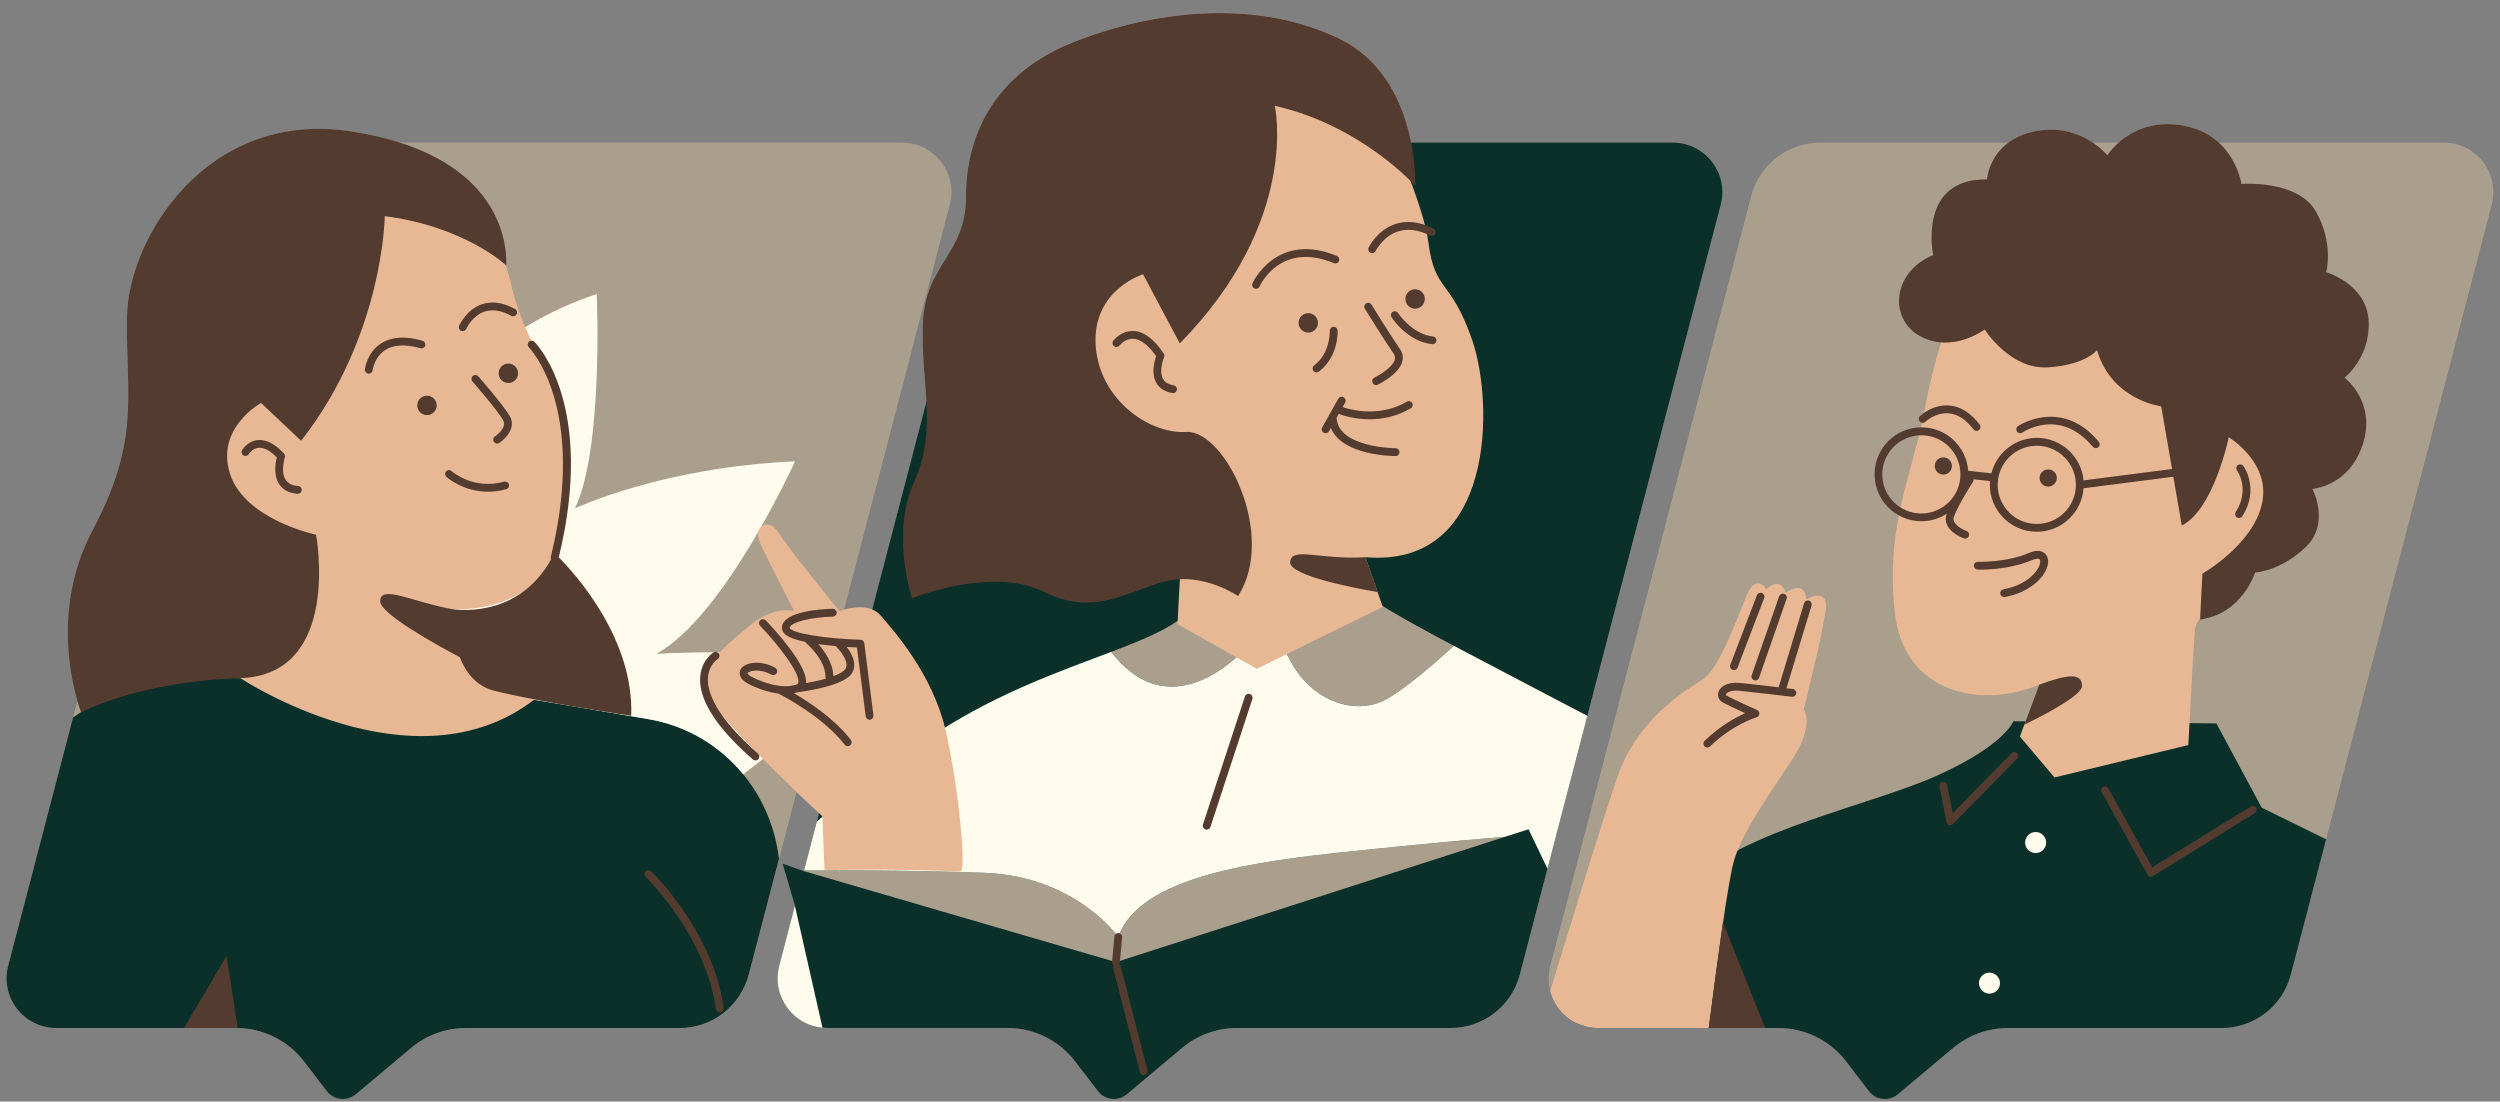
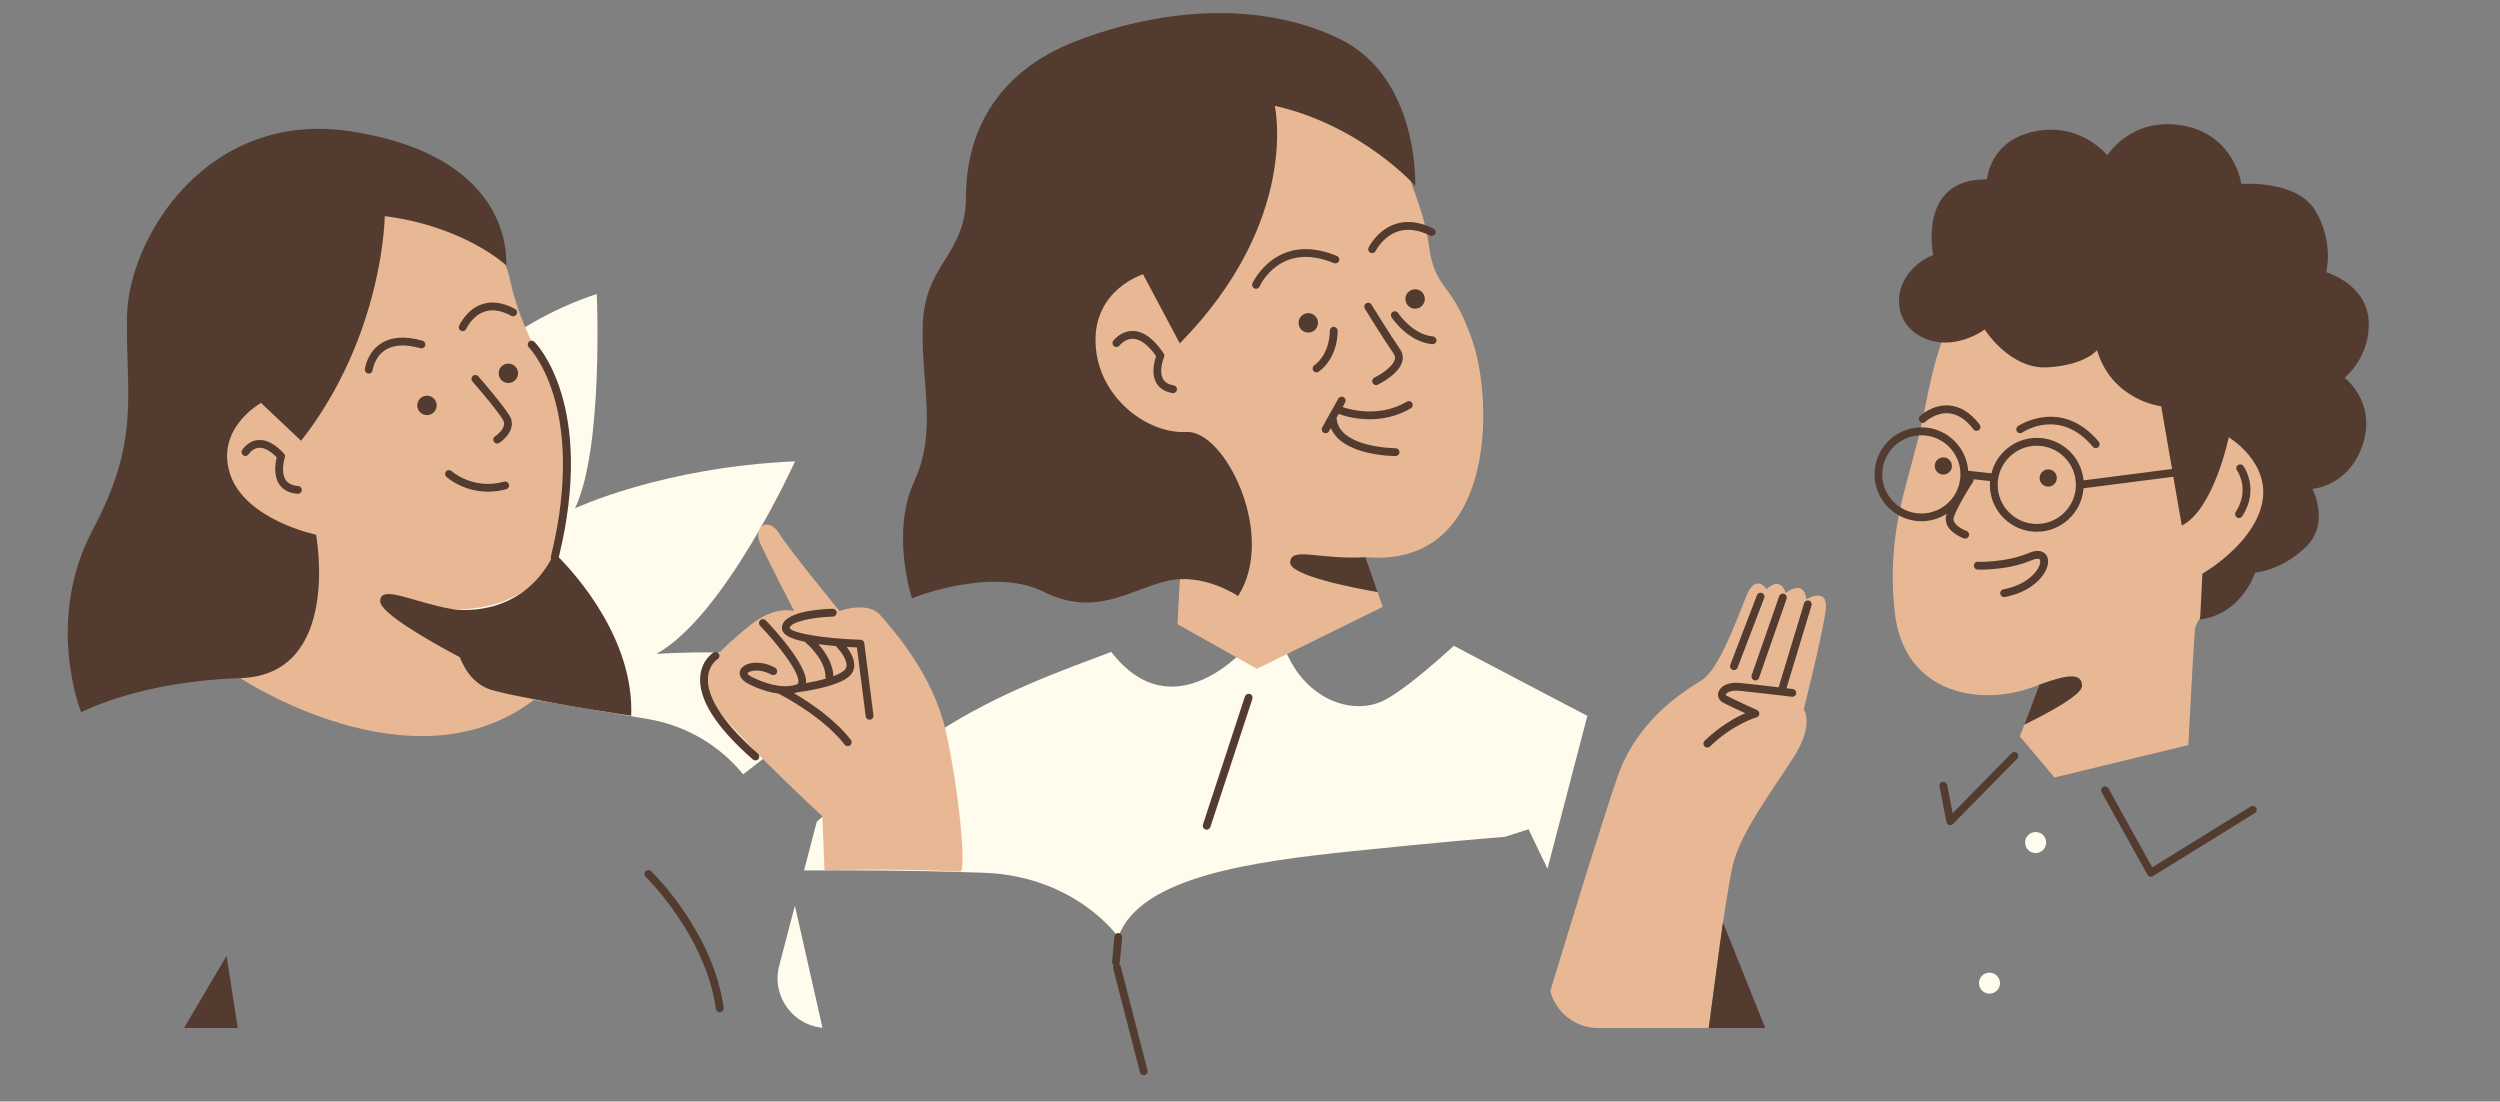
<svg xmlns="http://www.w3.org/2000/svg" fill="#543b2f" height="218.9" preserveAspectRatio="xMidYMid meet" version="1" viewBox="-1.3 -2.6 496.8 218.9" width="496.8" zoomAndPan="magnify">
  <rect x="-1.3" y="-2.6" width="496.8" height="218.9" fill="#808080" stroke="none" />
  <g id="change1_1">
-     <path d="M493.86,38.08l-39.93,152.99c-1.63,6.25-7.28,10.61-13.74,10.61h-42.47c-3.99,0-7.85,1.41-10.91,3.97 l-10.96,9.2c-1.76,1.47-4.39,1.19-5.78-0.64l-4.51-5.89c-3.21-4.19-8.19-6.65-13.47-6.65h-2.6h-11.23H316.3 c-0.42,0-0.83-0.03-1.24-0.08c-0.02,0-0.05-0.01-0.07-0.01c-0.02,0-0.04-0.01-0.06-0.01c-0.26-0.04-0.52-0.08-0.78-0.14 c0,0,0,0,0,0c-0.07-0.02-0.15-0.03-0.22-0.04c0,0-0.01,0-0.01,0c-0.01,0-0.02-0.01-0.03-0.01c-0.32-0.08-0.63-0.17-0.94-0.29 c0,0,0,0,0,0c-0.09-0.03-0.18-0.07-0.26-0.11h0c-0.22-0.09-0.43-0.18-0.64-0.28c0,0,0,0,0,0c-0.07-0.03-0.14-0.06-0.21-0.09h0 c0,0,0,0,0,0c-0.05-0.03-0.1-0.06-0.15-0.08c-0.18-0.1-0.35-0.2-0.52-0.3c0,0,0,0,0,0c-0.28-0.17-0.54-0.36-0.8-0.55 c-0.07-0.05-0.13-0.1-0.2-0.15l0,0c-0.19-0.16-0.38-0.32-0.56-0.49c-0.04-0.04-0.08-0.07-0.12-0.11c0,0,0,0,0,0 c-0.16-0.15-0.31-0.3-0.45-0.46c-0.02-0.02-0.03-0.04-0.05-0.05c0,0,0,0,0,0c-0.51-0.56-0.95-1.18-1.31-1.84c0,0,0,0,0,0 c-0.01-0.01-0.01-0.02-0.02-0.03c-0.19-0.34-0.36-0.7-0.5-1.07c0,0,0-0.01,0-0.01c-0.15-0.36-0.27-0.74-0.37-1.12c0,0,0,0,0,0v0 c0,0,0,0,0,0c-0.1-0.39-0.18-0.78-0.24-1.18c0-0.01,0-0.03-0.01-0.04c-0.05-0.37-0.08-0.74-0.08-1.12c0-0.05-0.01-0.1-0.01-0.15 c0-0.34,0.02-0.69,0.06-1.04c0.01-0.08,0.01-0.15,0.02-0.23c0.05-0.42,0.13-0.83,0.24-1.25l39.93-152.99 c1.63-6.25,7.28-10.61,13.74-10.61h37.4c1.32-0.97,3.04-1.78,5.29-2.23c5.1-1.02,8.99,0.6,11.42,2.23h5.21 c2.35-2.07,6.54-4.47,12.75-3.37c3.11,0.55,5.4,1.84,7.08,3.37h44.75C490.77,25.73,495.49,31.83,493.86,38.08z M314.14,139.65 l-13.42,51.43c-1.63,6.25-7.28,10.61-13.74,10.61h-42.47c-3.99,0-7.85,1.41-10.91,3.97l-10.96,9.2c-1.76,1.47-4.39,1.19-5.78-0.64 l-4.51-5.89c-3.21-4.19-8.19-6.65-13.47-6.65h-35.79c-6.46,0-11.18-6.1-9.54-12.35l3.12-11.96l-2.47-8.35l3.87,1.36 c0.13,0,0.3,0,0.49,0c0.04,0,0.07,0,0.11,0c0.12,0,0.25,0,0.39,0c-0.21,0-0.4,0-0.56,0l2.97-11.37c-0.85-0.79-2.47-2.3-4.48-4.23 l-3.34,12.81l-0.12,0.48l-6.01,23.01c-1.63,6.25-7.28,10.61-13.74,10.61H91.29c-3.99,0-7.85,1.41-10.91,3.97l-10.96,9.2 c-1.76,1.47-4.39,1.19-5.78-0.64l-4.51-5.89c-0.39-0.51-0.8-0.99-1.24-1.44c-0.01-0.01-0.02-0.02-0.03-0.03 c-0.43-0.45-0.89-0.87-1.37-1.26c-0.01-0.01-0.03-0.02-0.04-0.03c-0.48-0.39-0.97-0.76-1.49-1.1c-0.01-0.01-0.03-0.02-0.04-0.03 c-0.52-0.34-1.06-0.65-1.61-0.93c-0.01,0-0.02-0.01-0.03-0.01c-0.56-0.28-1.13-0.53-1.72-0.75c0,0-0.01,0-0.01,0 c-1.77-0.66-3.67-1.02-5.6-1.06c0,0,0,0,0,0l0,0.01c-0.1,0-0.21-0.02-0.31-0.02H35.26H9.87c-6.46,0-11.18-6.1-9.54-12.35 l13.74-52.65c-1.58-5.43-4.51-19.75,3.03-33.93c9.56-17.99,6.6-26.65,6.83-42.36c0.23-15.71,15.94-41.22,44.41-36.89 c3.67,0.56,6.9,1.32,9.77,2.23h99.79c6.46,0,11.18,6.1,9.54,12.35l-21,80.47c1.27-0.35,3.66-0.81,5.59-0.04l10.76-41.24 c-0.25-4.8-0.91-9.81-0.71-15.51c0.43-12.02,8.58-13.73,8.58-25.32s5.15-24.46,21.89-30.9c16.74-6.44,36.48-8.15,52.36-0.43 c9.29,4.52,12.84,13.73,14.2,20.6h52c6.46,0,11.18,6.1,9.54,12.35L314.14,139.65L314.14,139.65z M297.78,163.69 c-0.06,0.01-0.13,0.01-0.2,0.02C297.65,163.7,297.72,163.7,297.78,163.69L297.78,163.69z M165.36,170.35c-0.02,0-0.04,0-0.06,0 c-0.04,0-0.08,0-0.12,0C165.24,170.35,165.3,170.35,165.36,170.35z M177.92,170.44c0.15,0,0.3,0,0.44,0.01c0.16,0,0.33,0,0.49,0.01 c-0.17,0-0.35-0.01-0.52-0.01C178.2,170.44,178.06,170.44,177.92,170.44z M174.37,170.39c-0.36,0-0.71-0.01-1.06-0.01 c0.4,0,0.8,0.01,1.21,0.01C174.47,170.4,174.42,170.39,174.37,170.39z M169.52,170.36c-0.09,0-0.18,0-0.28,0c0.26,0,0.52,0,0.78,0 c0.06,0,0.12,0,0.18,0C169.97,170.36,169.74,170.36,169.52,170.36z M166.82,170.35c0.27,0,0.55,0,0.83,0c-0.11,0-0.22,0-0.33,0 C167.15,170.35,166.99,170.35,166.82,170.35z M166.29,170.35c-0.17,0-0.33,0-0.5,0c0.24,0,0.48,0,0.73,0 C166.44,170.35,166.36,170.35,166.29,170.35z M159.69,170.37c0.09,0,0.19,0,0.29,0c-0.03,0-0.07,0-0.1,0c-0.09,0-0.17,0-0.25,0 C159.65,170.37,159.67,170.37,159.69,170.37z" fill="#aa9e8d" />
-   </g>
+     </g>
  <g id="change2_1">
-     <path d="M460.95,164.19l-7.02,26.89c-1.63,6.25-7.28,10.61-13.74,10.61h-42.47c-3.99,0-7.85,1.41-10.91,3.97 l-10.96,9.2c-1.76,1.47-4.39,1.19-5.78-0.64l-4.51-5.89c-3.21-4.19-8.19-6.65-13.47-6.65H316.3c-1.62,0-3.14-0.39-4.47-1.07 c4.9-6.88,14.63-20.02,22.6-27.69c11.16-10.73,36.05-15.45,49.35-21.46c13.3-6.01,15.02-10.73,15.02-10.73l40.34,0.43l9.01,16.74 L460.95,164.19z M127.57,140.32c-15.02-2.58-22.75-3.86-22.75-3.86l-58.37-4.29c0,0-8.15-0.43-18.45,1.29 c-6.11,1.02-11.45,4.15-14.79,6.53L0.32,189.33c-1.63,6.25,3.09,12.35,9.54,12.35h35.79c5.28,0,10.26,2.46,13.47,6.65l4.51,5.89 c1.4,1.82,4.03,2.11,5.78,0.64l10.96-9.2c3.06-2.57,6.92-3.97,10.91-3.97h42.47c6.46,0,12.1-4.36,13.74-10.61l6.01-23.01 C151.82,154.04,141.55,142.71,127.57,140.32z M255.15,119.87c-0.65,0.65-1.14,1.35-1.44,2.1l2.74-1.47L255.15,119.87z M340.65,38.08l-39.93,152.99c-1.63,6.25-7.28,10.61-13.74,10.61h-42.47c-3.99,0-7.85,1.41-10.91,3.97l-10.96,9.2 c-1.76,1.47-4.39,1.19-5.78-0.64l-4.51-5.89c-3.21-4.19-8.19-6.65-13.47-6.65h-35.79c-6.46,0-11.18-6.1-9.54-12.35l3.12-11.96 l-2.47-8.35l4.26,1.5l62.01,18.09l77.32-24.91c-3.94,0.32-14.53,1.23-29.95,2.82c-19.81,2.05-42.59,5.01-46.91,17.08 c0,0-8.43-12.07-26.65-12.75c-15.88-0.6-31.92-0.5-35.79-0.46l34.98-134.04c1.63-6.25,7.28-10.61,13.74-10.61h123.9 C337.56,25.73,342.28,31.83,340.65,38.08z M287.61,125.73c-16.82-8.87-17.05-10-17.05-10l-2.48-1.34 c-5.05,1.11-10.28,2.85-12.93,5.48l-9.9-4.88c-4.57,1.08-8.84,2.62-11.35,4.83c-2.96,2.61-8.06,4.72-14.37,7.11 c12.49,16.2,27.12-1.19,27.12-1.19l7.05-3.77c-0.42,1.06-0.45,2.24,0.01,3.54c3.87,10.93,13.66,14.12,19.81,11.16 C277.23,134.9,283.34,129.63,287.61,125.73z" fill="#0a3029" />
-   </g>
+     </g>
  <g id="change3_1">
-     <path d="M161.08,139.04c-4.35,4.08-9.7,8.41-14.69,12.24c-4.63-5.65-11.16-9.65-18.82-10.97 c-15.02-2.58-22.75-3.86-22.75-3.86l-42.71-3.14c3.2-15.36,7.13-33.75,7.13-33.75s15.94-33.25,48.05-43.73 c0,0,1.37,30.74-4.33,42.59c0,0,17.31-8.2,43.73-9.34c0,0-13.89,30.74-27.56,38.26c0,0,20.25-1.44,34.49,1.95L161.08,139.04z M403.22,162.74c-1.15,0-2.09,0.93-2.09,2.09c0,1.15,0.93,2.09,2.09,2.09c1.15,0,2.09-0.93,2.09-2.09 C405.31,163.67,404.38,162.74,403.22,162.74z M394.05,190.68c-1.15,0-2.09,0.93-2.09,2.09c0,1.15,0.93,2.09,2.09,2.09 c1.15,0,2.09-0.93,2.09-2.09C396.13,191.62,395.2,190.68,394.05,190.68z M287.61,125.73c-4.27,3.9-10.38,9.16-14.09,10.95 c-6.15,2.96-15.94-0.23-19.81-11.16c-0.46-1.3-0.43-2.48-0.01-3.54l-7.05,3.77c0,0-14.64,17.39-27.12,1.19c0,0,0,0,0,0 c-9.68,3.68-22.23,8.03-34.37,15.89c-13.31,8.62-20.69,14.73-24.15,17.86l-2.53,9.69c3.86-0.03,19.91-0.13,35.79,0.46 c18.22,0.68,26.65,12.75,26.65,12.75c4.33-12.07,27.1-15.03,46.91-17.08c15.42-1.6,26.01-2.5,29.95-2.82l4.67-1.5l3.76,7.84 l-5.49,21.05l13.42-51.43c-3.79-1.98-13.52-7.06-26.5-13.9C287.63,125.74,287.62,125.74,287.61,125.73z M255.15,119.87 c-0.65,0.65-1.14,1.35-1.44,2.1l2.74-1.47L255.15,119.87z M156.66,177.37l-3.12,11.96c-1.63,6.25,3.09,12.35,9.54,12.35 c-0.32,0-0.63-0.03-0.94-0.06L156.66,177.37z M270.56,115.73l-5.92-3.19c0,0-10.29,0.31-19.39,2.46l9.89,4.87 c2.65-2.63,7.88-4.37,12.93-5.48L270.56,115.73z M245.08,115.04c-0.49,0.12-0.98,0.24-1.47,0.37 C244.1,115.28,244.59,115.16,245.08,115.04z M245.08,115.04c0.06-0.01,0.11-0.03,0.17-0.04l0,0 C245.19,115.01,245.14,115.03,245.08,115.04z M236.21,118.23c0.76-0.43,1.6-0.83,2.49-1.2C237.81,117.4,236.97,117.8,236.21,118.23 z M240.39,116.39c1-0.35,2.05-0.67,3.12-0.96C242.44,115.72,241.39,116.04,240.39,116.39z" fill="#fffbed" />
+     <path d="M161.08,139.04c-4.35,4.08-9.7,8.41-14.69,12.24c-4.63-5.65-11.16-9.65-18.82-10.97 c-15.02-2.58-22.75-3.86-22.75-3.86l-42.71-3.14c3.2-15.36,7.13-33.75,7.13-33.75s15.94-33.25,48.05-43.73 c0,0,1.37,30.74-4.33,42.59c0,0,17.31-8.2,43.73-9.34c0,0-13.89,30.74-27.56,38.26c0,0,20.25-1.44,34.49,1.95L161.08,139.04z M403.22,162.74c-1.15,0-2.09,0.93-2.09,2.09c0,1.15,0.93,2.09,2.09,2.09c1.15,0,2.09-0.93,2.09-2.09 C405.31,163.67,404.38,162.74,403.22,162.74z M394.05,190.68c-1.15,0-2.09,0.93-2.09,2.09c0,1.15,0.93,2.09,2.09,2.09 c1.15,0,2.09-0.93,2.09-2.09C396.13,191.62,395.2,190.68,394.05,190.68z M287.61,125.73c-4.27,3.9-10.38,9.16-14.09,10.95 c-6.15,2.96-15.94-0.23-19.81-11.16c-0.46-1.3-0.43-2.48-0.01-3.54l-7.05,3.77c0,0-14.64,17.39-27.12,1.19c0,0,0,0,0,0 c-9.68,3.68-22.23,8.03-34.37,15.89c-13.31,8.62-20.69,14.73-24.15,17.86l-2.53,9.69c3.86-0.03,19.91-0.13,35.79,0.46 c18.22,0.68,26.65,12.75,26.65,12.75c4.33-12.07,27.1-15.03,46.91-17.08c15.42-1.6,26.01-2.5,29.95-2.82l4.67-1.5l3.76,7.84 l-5.49,21.05l13.42-51.43c-3.79-1.98-13.52-7.06-26.5-13.9C287.63,125.74,287.62,125.74,287.61,125.73z M255.15,119.87 c-0.65,0.65-1.14,1.35-1.44,2.1l2.74-1.47L255.15,119.87z M156.66,177.37l-3.12,11.96c-1.63,6.25,3.09,12.35,9.54,12.35 c-0.32,0-0.63-0.03-0.94-0.06L156.66,177.37z M270.56,115.73l-5.92-3.19c0,0-10.29,0.31-19.39,2.46l9.89,4.87 L270.56,115.73z M245.08,115.04c-0.49,0.12-0.98,0.24-1.47,0.37 C244.1,115.28,244.59,115.16,245.08,115.04z M245.08,115.04c0.06-0.01,0.11-0.03,0.17-0.04l0,0 C245.19,115.01,245.14,115.03,245.08,115.04z M236.21,118.23c0.76-0.43,1.6-0.83,2.49-1.2C237.81,117.4,236.97,117.8,236.21,118.23 z M240.39,116.39c1-0.35,2.05-0.67,3.12-0.96C242.44,115.72,241.39,116.04,240.39,116.39z" fill="#fffbed" />
  </g>
  <g id="change4_1">
    <path d="M291.27,65.03c4.29,12.45,4.57,45.28-21.22,43.1l3.43,9.87l-25.01,12.31l-15.76-8.87 c0,0,0.43-11.59,1.29-18.45c0.86-6.87-35.62-27.47-33.05-62.23c2.58-34.76,57.94-42.92,72.96-19.74c0,0,7.69,16.88,8.64,24.5 C283.79,55.57,286.98,52.58,291.27,65.03z M173.69,119.7c-2.58-3-8.15-0.86-8.15-0.86s-9.87-12.02-12.02-15.45 c-2.15-3.43-5.15-1.29-3.86,1.72c1.29,3,6.87,13.73,6.87,13.73s-3.86-1.29-9.01,3c-5.15,4.29-9.87,8.15-8.58,12.88 s23.18,24.89,23.18,24.89l0.43,10.73c0,0,13.75-0.41,26.96,0.27c1.36,0.07-0.35-17.01-2.92-28.17 C183.99,131.29,176.27,122.7,173.69,119.7z M357.66,116.5c-0.49-4.2-4.1-1.28-4.1-1.28c-1.15-3.51-3.82-0.74-3.82-0.74 s-2.1-3.35-4.04,1.44c-1.94,4.79-5.42,14.49-8.77,16.6s-12.75,7.71-16.73,19.06c-2.73,7.78-9.47,29.74-13.43,42.77 c1.1,4.14,4.85,7.34,9.53,7.34h21.96c1.68-13.19,3.95-29.86,5.07-33.46c1.92-6.15,7.34-13.45,11.69-20.18 c4.35-6.74,2.12-9.68,2.12-9.68s3.78-15.01,4.37-19.77C362.09,113.83,357.66,116.5,357.66,116.5z M421.55,37.31 c-33.9,0.86-38.2,30.9-40.77,43.35s-7.3,21.46-5.58,38.2c1.72,16.74,17.6,19.31,28.75,14.59l-3.86,10.3l6.87,8.15l26.61-6.44 c0,0,0.86-17.17,1.29-22.75c0.43-5.58,15.45-11.59,21.89-33.48C463.18,67.36,455.45,36.46,421.55,37.31z M100.1,53.19 c-3-13.73-21.46-31.33-41.2-21.46S24.14,57.91,35.3,81.95S61.48,107.27,59.76,118c-1.72,10.73-13.3,14.16-13.3,14.16 s34.33,22.75,58.37,4.29c0,0-7.3-1.72-12.02-5.58c-4.72-3.86-4.29-12.45-4.29-12.45s9.01,0.86,15.88-4.72s7.3-13.73,6.44-27.9 S103.11,66.93,100.1,53.19z" fill="#e8b895" />
  </g>
  <g id="change5_1">
    <path d="M244.73,115.85c0,0-6.87-4.72-14.16-3c-7.3,1.72-14.16,7.3-24.46,2.15c-10.3-5.15-26.18,1.29-26.18,1.29 s-4.29-12.88,0.43-23.18c4.72-10.3,1.29-19.31,1.72-31.33c0.43-12.02,8.58-13.73,8.58-25.32s5.15-24.46,21.89-30.9 s36.48-8.15,52.36-0.43c15.88,7.73,15.02,29.18,15.02,29.18s-10.73-12.02-27.9-15.88c0,0,5.15,22.75-18.88,47.21l-7.3-13.73 c0,0-9.87,3-9.44,13.73c0.43,10.73,10.3,18.03,18.03,17.6C242.16,82.81,252.46,103.84,244.73,115.85z M260.61,61.56 c0-1.07-0.86-1.93-1.93-1.93c-1.07,0-1.93,0.86-1.93,1.93c0,1.07,0.86,1.93,1.93,1.93C259.75,63.49,260.61,62.63,260.61,61.56z M101.65,71.58c0-1.07-0.86-1.93-1.93-1.93c-1.07,0-1.93,0.86-1.93,1.93c0,1.07,0.86,1.93,1.93,1.93 C100.79,73.51,101.65,72.65,101.65,71.58z M81.62,77.96c0,1.07,0.86,1.93,1.93,1.93s1.93-0.86,1.93-1.93s-0.86-1.93-1.93-1.93 S81.62,76.89,81.62,77.96z M277.98,56.81c0,1.07,0.86,1.93,1.93,1.93s1.93-0.86,1.93-1.93c0-1.07-0.86-1.93-1.93-1.93 S277.98,55.74,277.98,56.81z M263.78,49.69c0.4,0.16,0.85-0.02,1.01-0.42c0.16-0.4-0.03-0.85-0.42-1.01 c-12-4.96-16.73,5.32-16.78,5.43c-0.17,0.39,0,0.85,0.39,1.02c0.1,0.05,0.21,0.07,0.32,0.07c0.3,0,0.58-0.17,0.71-0.46 C249.18,53.95,253.2,45.32,263.78,49.69z M275.92,41.94c-3.55,1.21-5.18,4.51-5.25,4.65c-0.19,0.38-0.03,0.85,0.36,1.03 c0.11,0.05,0.22,0.08,0.34,0.08c0.29,0,0.56-0.16,0.7-0.43c0.01-0.03,1.44-2.87,4.37-3.86c1.92-0.64,4.08-0.38,6.43,0.8 c0.38,0.19,0.85,0.04,1.04-0.35c0.19-0.38,0.04-0.85-0.35-1.04C280.81,41.45,278.24,41.15,275.92,41.94z M260.32,71.41 c0.16,0,0.33-0.05,0.46-0.16c3.93-2.95,3.74-7.96,3.73-8.17c-0.02-0.43-0.38-0.75-0.81-0.74c-0.43,0.02-0.76,0.38-0.74,0.81 c0,0.04,0.15,4.42-3.11,6.86c-0.34,0.26-0.41,0.74-0.15,1.09C259.85,71.31,260.08,71.41,260.32,71.41z M283.46,64.26 c-4.12-0.41-6.91-4.62-6.94-4.66c-0.23-0.36-0.71-0.46-1.07-0.23c-0.36,0.23-0.46,0.71-0.23,1.07c0.13,0.2,3.22,4.87,8.09,5.36 c0.03,0,0.05,0,0.08,0c0.39,0,0.73-0.3,0.77-0.7C284.2,64.68,283.88,64.3,283.46,64.26z M271.82,72.44 c-0.38,0.19-0.55,0.65-0.36,1.04c0.13,0.28,0.41,0.44,0.7,0.44c0.11,0,0.23-0.02,0.34-0.08c0.43-0.21,4.19-2.08,4.86-4.59 c0.23-0.86,0.07-1.71-0.45-2.47c-2.01-2.91-5.63-8.79-5.67-8.85c-0.22-0.37-0.7-0.48-1.07-0.25c-0.36,0.22-0.48,0.7-0.25,1.07 c0.04,0.06,3.68,5.97,5.72,8.92c0.27,0.39,0.34,0.76,0.23,1.19C275.44,70.4,272.8,71.97,271.82,72.44z M278.27,77.22 c-5.75,3.4-11.94,1.37-12.77,1.07l0.5-0.89c0.21-0.37,0.08-0.85-0.3-1.06c-0.37-0.21-0.85-0.08-1.06,0.3l-1.66,2.96 c-0.11,0.1-0.18,0.24-0.22,0.39l-1.31,2.34c-0.21,0.37-0.08,0.85,0.3,1.06c0.12,0.07,0.25,0.1,0.38,0.1c0.27,0,0.54-0.14,0.68-0.4 l0.36-0.64c2.22,5.5,12.37,5.58,12.85,5.58c0.43,0,0.78-0.35,0.78-0.78c0-0.43-0.35-0.78-0.78-0.78c-0.12,0-11.39-0.08-11.72-6.05 l0.44-0.79c0.03,0.02,0.05,0.04,0.08,0.05c0.17,0.07,2.66,1.04,6.06,1.04c2.43,0,5.33-0.5,8.17-2.18c0.37-0.22,0.49-0.69,0.27-1.06 C279.11,77.12,278.64,77,278.27,77.22z M255.08,109.13c-0.19,2.68,13.14,5.2,17.39,5.93l-2.41-6.93 C260.77,108.67,255.3,105.94,255.08,109.13z M405.72,90.68c-0.94,0-1.71,0.76-1.71,1.71c0,0.94,0.76,1.71,1.71,1.71 c0.94,0,1.71-0.76,1.71-1.71C407.43,91.44,406.67,90.68,405.72,90.68z M386.59,90c0-0.94-0.76-1.71-1.71-1.71s-1.71,0.76-1.71,1.71 c0,0.94,0.76,1.71,1.71,1.71S386.59,90.94,386.59,90z M396.82,114.51c-0.42,0.08-0.7,0.48-0.62,0.9c0.07,0.37,0.39,0.64,0.76,0.64 c0.05,0,0.09,0,0.14-0.01c4.91-0.91,7.83-3.81,8.47-6.13c0.29-1.07,0.1-2-0.54-2.55c-0.41-0.36-1.36-0.84-3.14-0.08 c-4.56,1.95-10.08,1.76-10.14,1.76c-0.44-0.04-0.79,0.32-0.8,0.74c-0.02,0.43,0.32,0.79,0.74,0.81c0.24,0.01,5.93,0.21,10.81-1.88 c0.84-0.36,1.34-0.32,1.5-0.17c0.16,0.14,0.19,0.52,0.06,0.97C403.64,111.06,401.36,113.67,396.82,114.51z M403.95,133.45 l-2.99,7.97c4.72-2.3,11.48-5.92,11.48-7.7C412.44,130.99,409.48,131.44,403.95,133.45z M468.24,85.67 c-2.73,8.43-10.02,8.88-10.02,8.88s3.64,6.83-1.37,11.61c-5.01,4.78-10.02,5.01-10.02,5.01s-2.51,8.2-10.93,9.34l0.46-9.11 c0,0,10.02-5.69,11.84-13.89s-6.6-13.21-6.6-13.21s-2.96,14.35-9.34,17.54l-1.68-9.7l-17.84,2.29c-0.35,4.82-4.38,8.64-9.29,8.64 c-5.14,0-9.33-4.18-9.33-9.33c0-0.25,0.02-0.5,0.04-0.74l-3.27-0.36c0.02,0.17-0.01,0.35-0.11,0.51c-0.03,0.04-2.92,4.51-3.79,6.9 c-0.13,0.37-0.12,0.7,0.04,1.03c0.45,0.95,1.92,1.65,2.46,1.84c0.4,0.14,0.61,0.59,0.47,0.99c-0.11,0.32-0.41,0.52-0.73,0.52 c-0.09,0-0.17-0.01-0.26-0.04c-0.26-0.09-2.53-0.94-3.34-2.64c-0.33-0.71-0.37-1.48-0.09-2.23c0-0.01,0-0.01,0.01-0.02 c-1.45,0.93-3.17,1.48-5.02,1.48c-5.14,0-9.32-4.18-9.32-9.33s4.18-9.33,9.32-9.33c4.91,0,8.93,3.81,9.29,8.63l4.61,0.51 c1.02-4.04,4.68-7.05,9.03-7.05c4.85,0,8.84,3.72,9.28,8.45l17.59-2.26l-2.16-12.46c0,0-9.79-1.14-12.75-11.16 c0,0-2.28,2.96-9.79,3.42c-7.52,0.46-12.53-7.52-12.53-7.52s-6.38,4.78-12.75,1.37c-6.38-3.42-5.69-12.75,2.51-16.17 c0,0-3.19-15.26,10.7-15.03c0,0,0.46-7.74,9.56-9.56c9.11-1.82,14.35,4.78,14.35,4.78s4.78-7.74,15.03-5.92 c10.25,1.82,11.61,11.61,11.61,11.61s11.16-0.91,14.8,5.47c3.64,6.38,2.05,12.07,2.05,12.07s7.97,2.28,8.43,9.56 s-4.78,11.39-4.78,11.39S470.97,77.24,468.24,85.67z M380.51,99.44c4.29,0,7.77-3.49,7.77-7.77c0-4.29-3.49-7.77-7.77-7.77 s-7.77,3.49-7.77,7.77C372.73,95.95,376.22,99.44,380.51,99.44z M411.22,93.75c0-4.29-3.49-7.77-7.77-7.77 c-4.29,0-7.77,3.49-7.77,7.77c0,4.29,3.49,7.77,7.77,7.77C407.73,101.52,411.22,98.03,411.22,93.75z M400.58,83.35 c0.3-0.21,7.49-4.95,14,2.82c0.15,0.18,0.37,0.28,0.59,0.28c0.18,0,0.35-0.06,0.5-0.18c0.33-0.27,0.37-0.76,0.1-1.09 c-7.43-8.87-15.98-3.16-16.06-3.1c-0.35,0.24-0.44,0.72-0.2,1.08C399.74,83.5,400.23,83.59,400.58,83.35z M381.31,81.22 c0.02-0.02,2.02-1.9,4.62-1.69c1.76,0.14,3.43,1.21,4.94,3.19c0.15,0.2,0.38,0.3,0.62,0.3c0.16,0,0.33-0.05,0.47-0.16 c0.34-0.26,0.41-0.75,0.14-1.09c-1.8-2.35-3.84-3.63-6.07-3.8c-3.3-0.25-5.69,2.02-5.79,2.12c-0.31,0.3-0.32,0.78-0.02,1.09 C380.51,81.5,381,81.52,381.31,81.22z M443.22,100.22c0.13,0.08,0.27,0.12,0.42,0.12c0.26,0,0.51-0.13,0.66-0.36 c3.43-5.39,0.34-9.8,0.2-9.98c-0.25-0.35-0.73-0.42-1.08-0.18c-0.35,0.25-0.43,0.73-0.18,1.08c0.11,0.15,2.6,3.76-0.25,8.24 C442.76,99.51,442.86,99.99,443.22,100.22z M445.97,157.66l-19.58,12.1l-8.71-15.69c-0.21-0.37-0.68-0.51-1.05-0.3 c-0.37,0.21-0.51,0.68-0.3,1.05l9.11,16.4c0.1,0.18,0.28,0.32,0.48,0.37c0.06,0.02,0.13,0.03,0.2,0.03c0.14,0,0.28-0.04,0.41-0.12 l20.27-12.53c0.36-0.23,0.48-0.7,0.25-1.07C446.81,157.55,446.33,157.43,445.97,157.66z M398.45,147.07L386.73,159l-1.09-5.61 c-0.08-0.42-0.5-0.7-0.91-0.61c-0.42,0.08-0.7,0.49-0.61,0.91l1.37,7.06c0.05,0.28,0.26,0.51,0.54,0.59 c0.07,0.02,0.15,0.03,0.22,0.03c0.21,0,0.41-0.08,0.55-0.23l12.75-12.98c0.3-0.31,0.3-0.8-0.01-1.1 C399.24,146.76,398.75,146.76,398.45,147.07z M170.45,125.2l1.82,14.35c0.05,0.43-0.25,0.81-0.67,0.87c-0.03,0-0.07,0.01-0.1,0.01 c-0.38,0-0.72-0.29-0.77-0.68l-1.74-13.69c-0.52-0.02-1.23-0.05-2.03-0.1c0.69,0.9,1.54,2.3,1.5,3.69c-0.02,0.84-0.37,1.58-1,2.15 c-2.36,2.12-9.21,3.03-10.17,3.15c-0.27,0.08-0.54,0.14-0.82,0.2c3.05,1.78,8.05,5.08,11.31,9.27c0.26,0.34,0.2,0.83-0.14,1.09 c-0.14,0.11-0.31,0.16-0.48,0.16c-0.23,0-0.46-0.1-0.61-0.3c-4.24-5.45-11.92-9.5-13.19-10.15c-3.33-0.41-6.23-2.08-6.4-2.18 c-1.42-0.94-1.46-2-1.04-2.69c0.86-1.41,4.03-1.82,6.82-0.25c0.37,0.21,0.51,0.68,0.3,1.06c-0.21,0.37-0.68,0.51-1.06,0.3 c-1.65-0.93-3.39-0.95-4.3-0.58c-0.34,0.14-0.44,0.28-0.45,0.31c0,0,0.04,0.21,0.55,0.55c0.01,0,2.69,1.54,5.66,1.93 c0.1-0.01,0.2,0.01,0.3,0.04c1.06,0.11,2.15,0.07,3.16-0.25c0.33-0.1,0.39-0.25,0.43-0.39c0.48-1.87-4.15-7.74-7.58-11.32 c-0.3-0.31-0.29-0.8,0.02-1.1c0.31-0.3,0.8-0.29,1.1,0.02c1.44,1.5,8.4,8.96,8,12.47c1.19-0.21,2.63-0.5,3.96-0.89 c-0.05-0.11-0.09-0.22-0.09-0.35c0-3.47-3.78-6.66-3.82-6.69c-0.08-0.07-0.15-0.15-0.19-0.25c-1.93-0.41-3.53-0.95-4.2-1.7 c-0.41-0.46-0.46-0.92-0.44-1.22c0.27-3.18,7.79-3.61,10.09-3.67c0.4,0,0.78,0.33,0.79,0.76c0.01,0.43-0.33,0.78-0.76,0.8 c-3.98,0.1-8.48,1.05-8.58,2.25c0.34,1.03,6.91,2.13,14.05,2.35C170.08,124.53,170.4,124.82,170.45,125.2z M164.85,125.79 c-1.13-0.1-2.34-0.22-3.52-0.38c1.26,1.41,2.91,3.76,2.97,6.36c0.9-0.33,1.66-0.71,2.13-1.13c0.32-0.29,0.48-0.62,0.49-1.04 c0.04-1.3-1.35-2.99-1.89-3.53C164.95,125.99,164.89,125.89,164.85,125.79z M44.42,91.59c-2.96-9.11,6.15-14.12,6.15-14.12 l7.97,7.52c16.4-20.95,16.62-44.64,16.62-44.64c15.94,2.05,24.14,9.79,24.14,9.79c0.23-5.92-2.51-22.32-30.97-26.65 S24.15,44.68,23.93,60.39c-0.23,15.71,2.73,24.37-6.83,42.36s-2.28,36.21-2.28,36.21s11.39-6.15,31.64-6.8 c20.25-0.65,15.05-28.5,15.05-28.5S47.38,100.7,44.42,91.59z M99.97,80.03c-1.39-2.31-6.03-7.63-6.23-7.85 c-0.28-0.32-0.77-0.36-1.09-0.07c-0.32,0.28-0.36,0.77-0.07,1.09c0.05,0.05,4.75,5.44,6.07,7.63c0.96,1.6-1.55,3.26-1.58,3.28 c-0.36,0.23-0.46,0.71-0.23,1.07c0.15,0.23,0.4,0.36,0.65,0.36c0.14,0,0.29-0.04,0.42-0.12C99.22,84.56,101.36,82.34,99.97,80.03z M98.87,93.12c-6.09,1.68-10.26-1.95-10.43-2.11c-0.32-0.28-0.81-0.26-1.09,0.06c-0.29,0.32-0.26,0.81,0.06,1.09 c0.16,0.15,3.34,2.95,8.27,2.95c1.12,0,2.33-0.14,3.62-0.5c0.41-0.11,0.66-0.54,0.54-0.95C99.71,93.25,99.29,93.01,98.87,93.12z M94.45,57.87C91.36,58.93,90,62,89.94,62.13c-0.17,0.39,0.01,0.85,0.4,1.02c0.1,0.04,0.21,0.06,0.31,0.06 c0.3,0,0.58-0.17,0.71-0.46c0.01-0.03,1.16-2.59,3.61-3.42c1.56-0.53,3.36-0.25,5.33,0.83c0.38,0.2,0.85,0.07,1.05-0.31 c0.21-0.38,0.07-0.85-0.31-1.05C98.67,57.5,96.45,57.18,94.45,57.87z M75.2,66.99c1.68-1.11,4.05-1.24,7.04-0.39 c0.41,0.12,0.84-0.12,0.96-0.53c0.12-0.41-0.12-0.84-0.53-0.96c-3.46-0.99-6.26-0.79-8.34,0.6c-2.71,1.8-3.11,4.93-3.12,5.07 c-0.05,0.42,0.25,0.81,0.68,0.86c0.03,0,0.06,0.01,0.09,0.01c0.39,0,0.72-0.29,0.77-0.68C72.75,70.93,73.09,68.39,75.2,66.99z M358.18,116.75c-0.42-0.12-0.84,0.11-0.97,0.52l-5.06,16.71c-2.34-0.28-5.61-0.66-7.61-0.86c-2.7-0.27-4.03,0.81-4.35,1.81 c-0.25,0.79,0.08,1.6,0.82,2.03c0.76,0.44,2.95,1.45,4.51,2.17c-1.88,0.82-4.97,2.48-8.08,5.48c-0.31,0.3-0.32,0.79-0.02,1.1 c0.15,0.16,0.36,0.24,0.56,0.24c0.19,0,0.39-0.07,0.54-0.22c4.57-4.41,9.19-5.78,9.24-5.79c0.31-0.09,0.54-0.37,0.56-0.69 c0.02-0.32-0.16-0.63-0.46-0.76c-0.05-0.02-4.93-2.21-6.08-2.87c-0.15-0.08-0.13-0.16-0.11-0.21c0.12-0.38,0.96-0.91,2.72-0.74 c3.37,0.34,10.33,1.19,10.4,1.19c0.43,0.05,0.81-0.25,0.86-0.68c0.05-0.43-0.25-0.81-0.68-0.86c-0.02,0-0.5-0.06-1.26-0.15 l4.98-16.45C358.82,117.31,358.59,116.88,358.18,116.75z M347.28,132.58c0.08,0.03,0.17,0.04,0.25,0.04c0.32,0,0.62-0.2,0.73-0.52 l5.47-15.71c0.14-0.41-0.07-0.85-0.48-0.99c-0.4-0.14-0.85,0.07-0.99,0.48l-5.47,15.71C346.66,131.99,346.88,132.43,347.28,132.58z M342.99,130.52c0.09,0.03,0.19,0.05,0.28,0.05c0.31,0,0.61-0.19,0.72-0.5l5.29-13.83c0.15-0.4-0.05-0.85-0.45-1 c-0.41-0.15-0.85,0.05-1,0.45l-5.29,13.83C342.39,129.92,342.59,130.36,342.99,130.52z M35.26,201.69h10.39 c0.1,0,0.21,0.02,0.31,0.02l-2.24-14.36L35.26,201.69z M128.09,170.52c-0.31-0.3-0.8-0.29-1.1,0.02c-0.3,0.31-0.29,0.8,0.02,1.1 c0.12,0.12,11.93,11.68,13.95,26.24c0.05,0.39,0.39,0.67,0.77,0.67c0.04,0,0.07,0,0.11-0.01c0.42-0.06,0.72-0.45,0.66-0.88 C140.4,182.56,128.59,171.01,128.09,170.52z M221.41,189.45c-0.05-0.18-0.16-0.33-0.31-0.43c0.07-0.1,0.12-0.22,0.13-0.35 l0.46-5.01c0.04-0.43-0.28-0.8-0.7-0.84c-0.42-0.04-0.8,0.28-0.84,0.7l-0.46,5.01c-0.03,0.28,0.11,0.53,0.33,0.69 c-0.12,0.18-0.16,0.4-0.11,0.62l5.32,20.64c0.09,0.35,0.41,0.58,0.75,0.58c0.06,0,0.13-0.01,0.19-0.02 c0.42-0.11,0.66-0.53,0.56-0.95L221.41,189.45z M338.26,201.69h11.23l-8.41-21.01L338.26,201.69z M247.07,135.31 c-0.41-0.13-0.85,0.09-0.98,0.5l-8.34,25.44c-0.13,0.41,0.09,0.85,0.5,0.98c0.08,0.03,0.16,0.04,0.24,0.04 c0.33,0,0.63-0.21,0.74-0.53l8.34-25.44C247.7,135.88,247.48,135.44,247.07,135.31z M54.19,93.63c0.75,1.13,1.98,1.77,3.65,1.9 c0.02,0,0.04,0,0.06,0c0.4,0,0.74-0.31,0.77-0.72c0.03-0.43-0.29-0.8-0.71-0.83c-1.19-0.09-2-0.49-2.48-1.21 c-1.09-1.63-0.19-4.42-0.18-4.45c0.09-0.27,0.03-0.56-0.16-0.77c-1.79-1.96-3.55-2.86-5.22-2.7c-2.01,0.2-3.06,1.91-3.11,1.99 c-0.22,0.37-0.1,0.84,0.26,1.06c0.36,0.22,0.84,0.11,1.06-0.26c0.01-0.01,0.71-1.13,1.95-1.25c1.06-0.1,2.3,0.55,3.61,1.89 C53.44,89.32,52.99,91.83,54.19,93.63z M228.45,73.43c0.61,1.12,1.7,1.82,3.24,2.08c0.04,0.01,0.09,0.01,0.13,0.01 c0.37,0,0.7-0.27,0.76-0.65c0.07-0.42-0.22-0.82-0.64-0.89c-1.05-0.18-1.75-0.6-2.13-1.29c-0.9-1.65,0.2-4.29,0.21-4.31 c0.1-0.24,0.08-0.52-0.07-0.73c-1.94-2.92-3.99-4.42-6.07-4.48c-2.42-0.06-3.89,1.86-3.95,1.94c-0.26,0.34-0.19,0.83,0.16,1.09 c0.34,0.26,0.83,0.19,1.09-0.16c0.01-0.01,1.1-1.37,2.67-1.32c1.46,0.04,3.05,1.24,4.6,3.46 C228.11,69.13,227.44,71.57,228.45,73.43z M139.39,132.01c0.19-2.51,1.85-3.6,1.92-3.64c0.36-0.23,0.47-0.7,0.25-1.06 c-0.23-0.37-0.7-0.48-1.07-0.25c-0.1,0.06-2.37,1.5-2.64,4.79c-0.37,4.53,3.15,10.07,10.46,16.47c0.15,0.13,0.33,0.19,0.51,0.19 c0.22,0,0.43-0.09,0.58-0.26c0.28-0.32,0.25-0.81-0.07-1.09C140.74,139.62,139.18,134.76,139.39,132.01z M109.74,108.15 c3.3,3.33,14.98,16.23,14.39,31.49c0,0-18.45-2.73-27.33-5.01c-3.53-0.91-5.56-3.65-6.73-6.63c-6.13-3.26-15.82-8.79-15.82-11.13 c0-3.42,6.6,0.23,14.26,1.56c0,0-0.02,0.46,0,1.19c-0.02-0.74,0-1.19,0-1.19s12.9,2.38,19.71-9.88c-0.07-0.15-0.1-0.33-0.06-0.5 c3.8-15.42,2.41-25.92,0.57-32.02c-1.99-6.59-4.9-9.58-4.93-9.61c-0.3-0.3-0.3-0.79,0-1.1c0.3-0.3,0.79-0.3,1.09,0 C105.4,65.82,117.09,77.95,109.74,108.15z M88.52,119.9c0-0.02,0-0.05,0-0.07C88.52,119.85,88.52,119.87,88.52,119.9z" fill="inherit" />
  </g>
</svg>